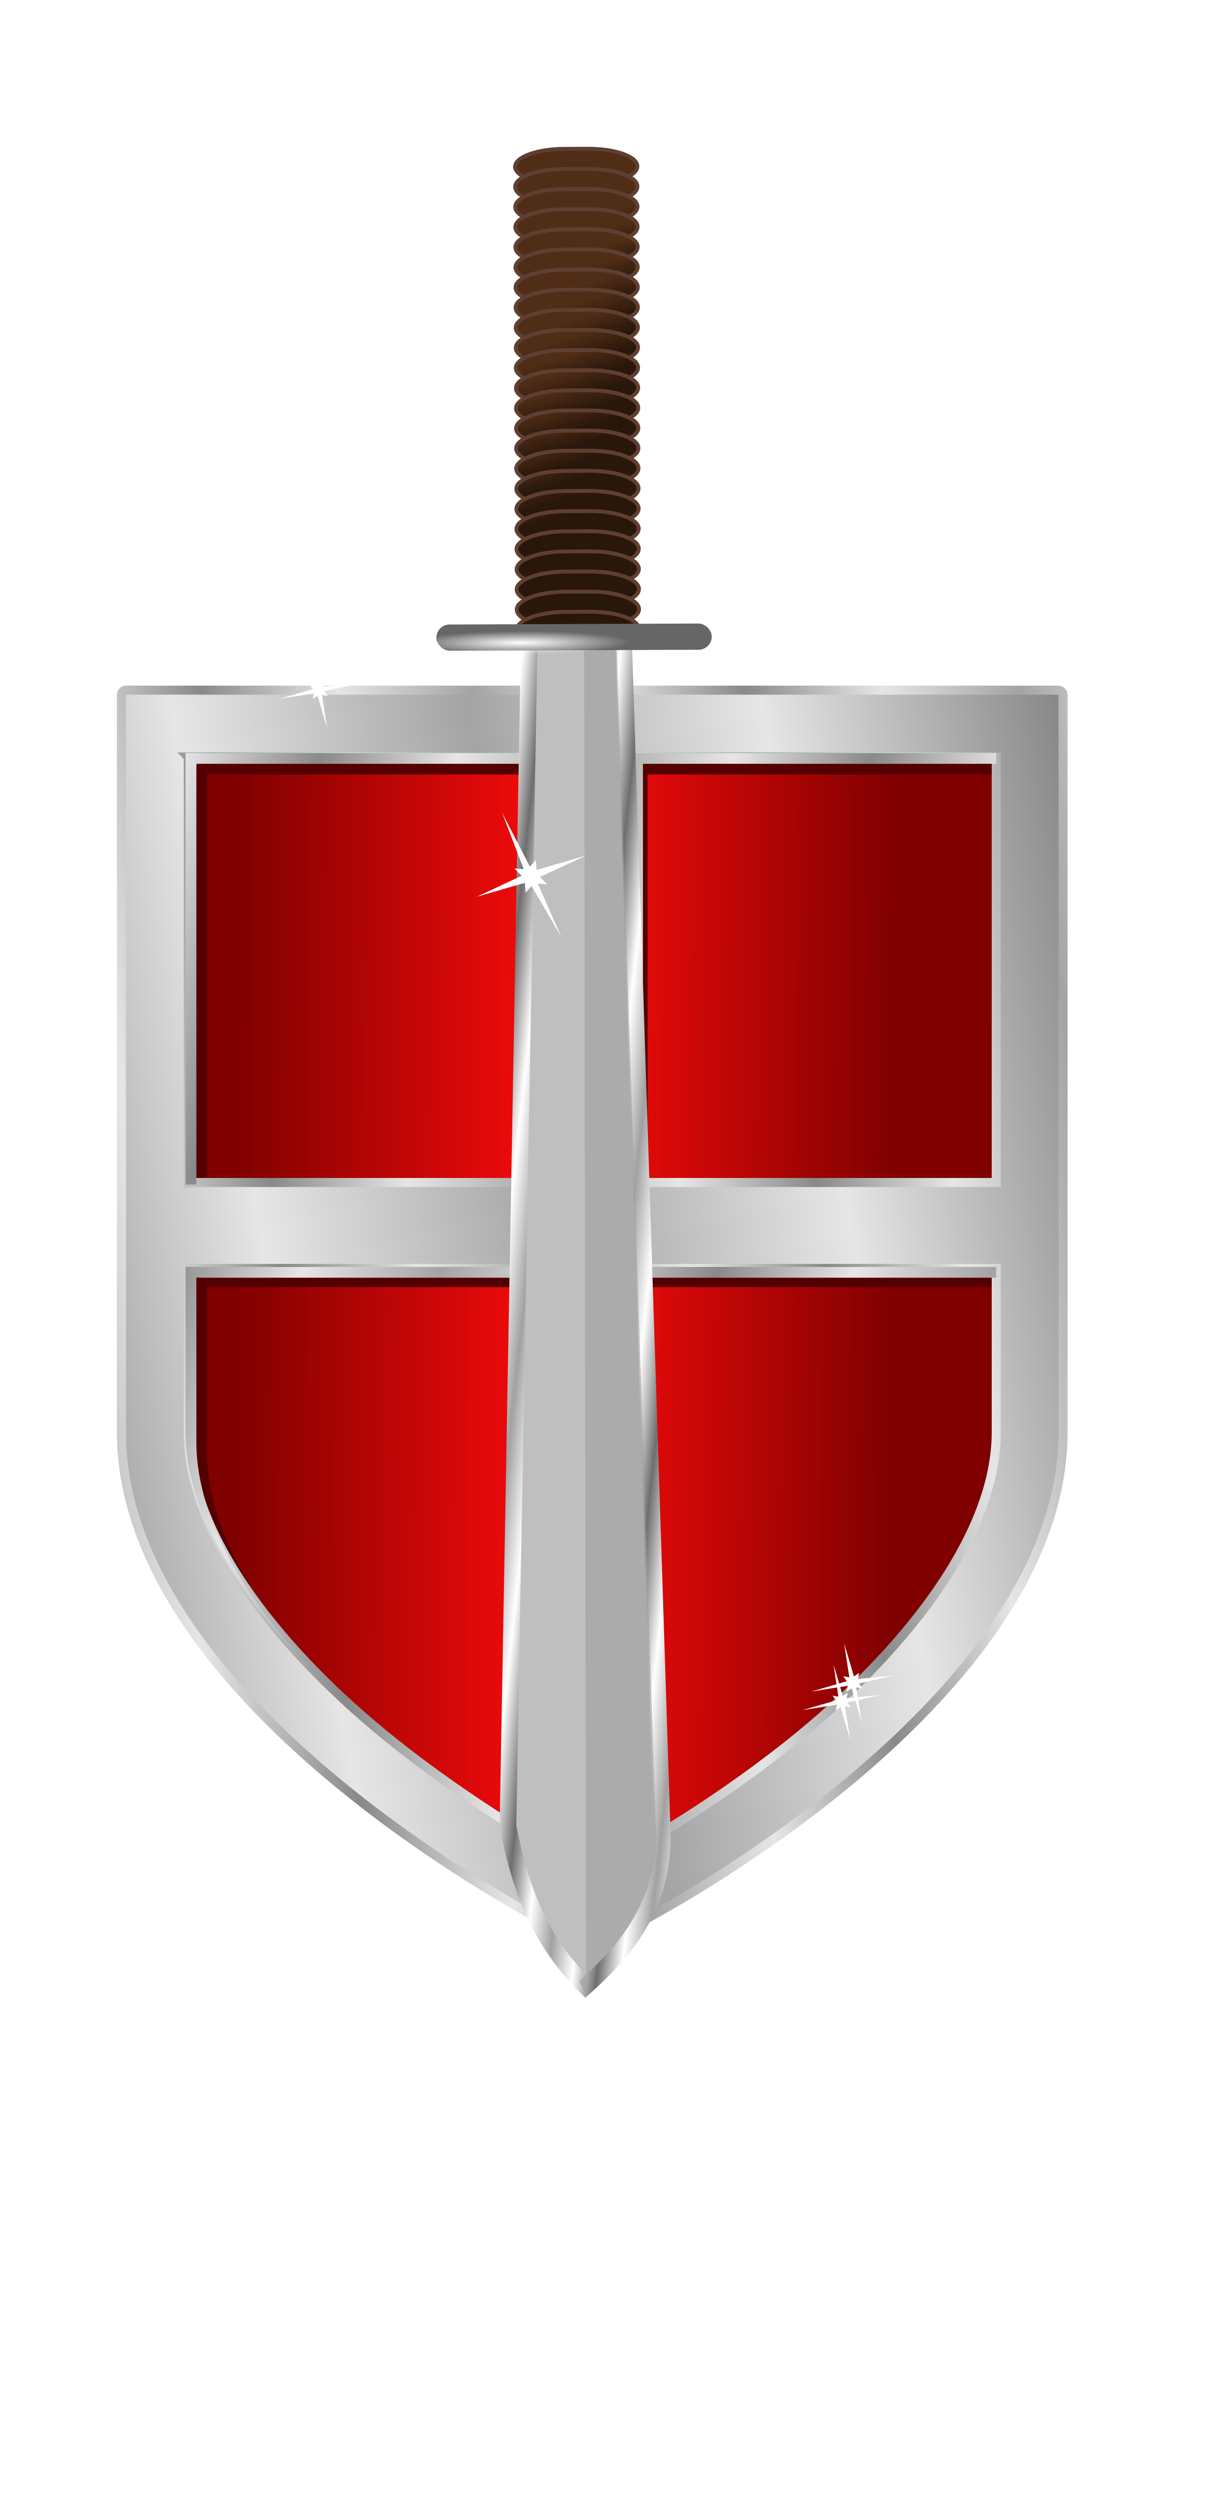
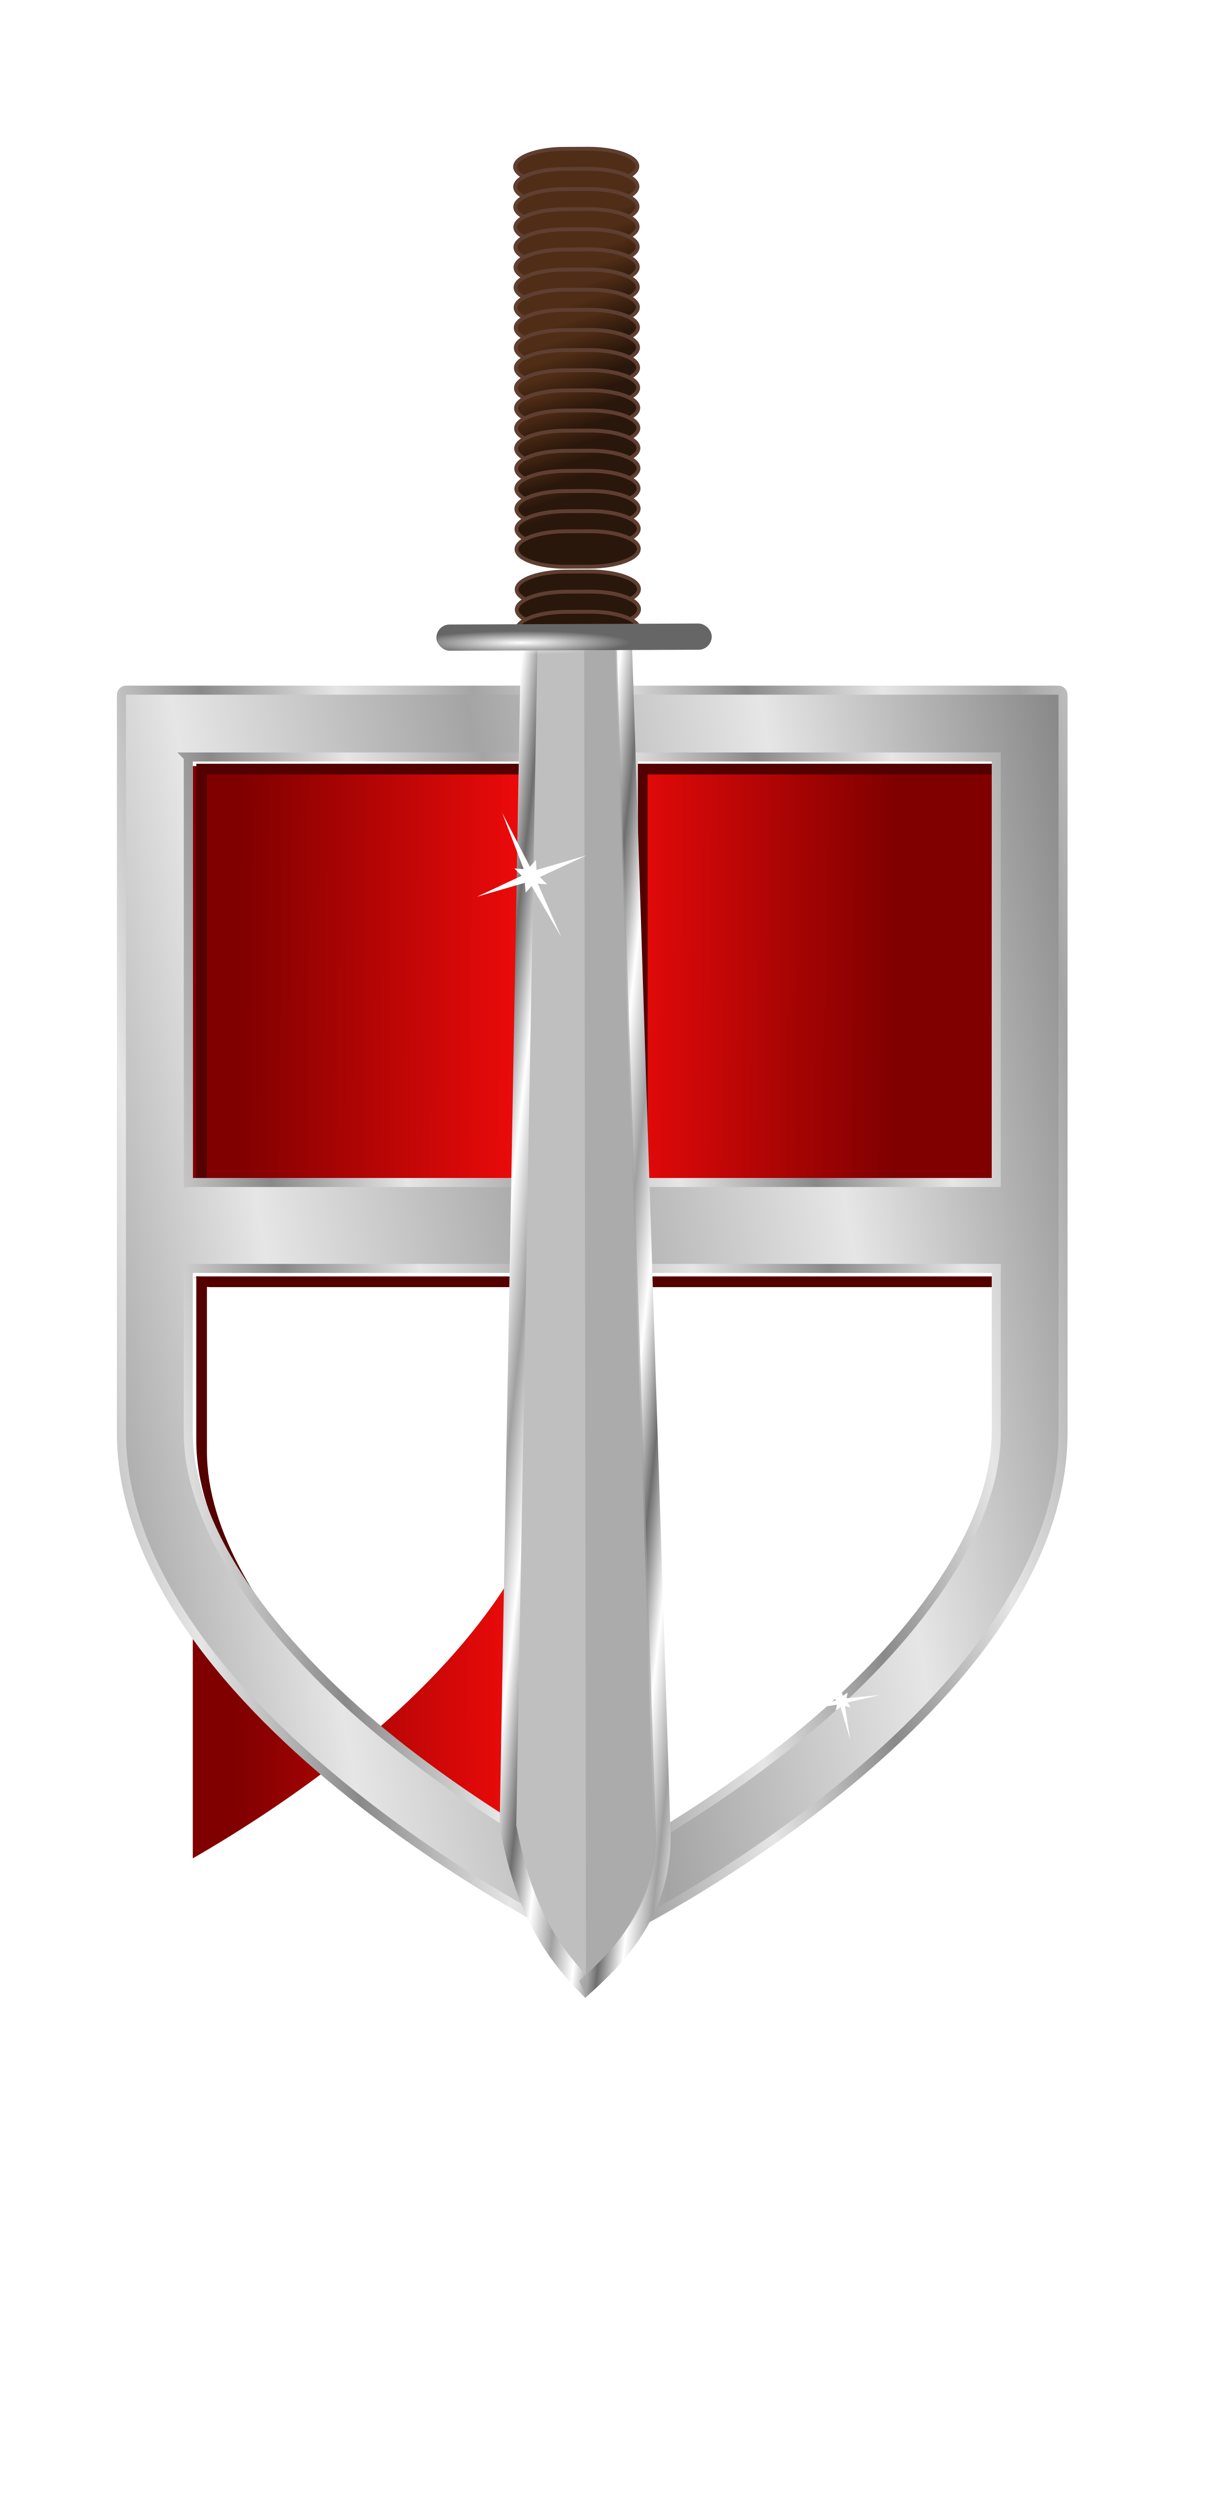
<svg xmlns="http://www.w3.org/2000/svg" xmlns:xlink="http://www.w3.org/1999/xlink" width="393.325" height="800.342">
  <title>sword vertical shield</title>
  <defs>
    <filter id="filter3321">
      <feGaussianBlur stdDeviation="3.843" id="feGaussianBlur3323" />
    </filter>
    <filter id="filter10017">
      <feGaussianBlur id="feGaussianBlur10019" stdDeviation="2.77" />
    </filter>
    <linearGradient id="linearGradient5355">
      <stop offset="0" id="stop5357" stop-color="#ffffff" />
      <stop offset="1" id="stop5359" stop-opacity="0" stop-color="#ffffff" />
    </linearGradient>
    <linearGradient id="linearGradient14971">
      <stop offset="0" id="stop14973" stop-color="#502d16" />
      <stop offset="1" id="stop14975" stop-color="#2a170b" />
    </linearGradient>
    <linearGradient id="linearGradient13025">
      <stop offset="0" id="stop13029" stop-color="#ffffff" />
      <stop offset="0.689" id="stop4382" stop-color="#bfbfbf" />
      <stop offset="1" id="stop13031" stop-color="#525252" />
    </linearGradient>
    <linearGradient id="linearGradient6110">
      <stop offset="0" id="stop6112" stop-color="#6e6e6e" />
      <stop offset="0.5" id="stop6118" stop-color="#ffffff" />
      <stop offset="1" id="stop6114" stop-color="#a1a1a1" />
    </linearGradient>
    <linearGradient x1="0.016" y1="0.362" x2="0.308" y2="0.484" id="linearGradient4157" xlink:href="#linearGradient5088" spreadMethod="reflect" />
    <linearGradient x1="0.106" y1="0.097" x2="0.384" y2="0.045" id="linearGradient4162" xlink:href="#linearGradient5088" spreadMethod="reflect" />
    <linearGradient id="linearGradient5088">
      <stop offset="0" id="stop5090" stop-color="#898989" />
      <stop offset="0.5" id="stop5096" stop-color="#e6e6e6" />
      <stop offset="1" id="stop5092" stop-color="#a4a4a4" />
    </linearGradient>
    <linearGradient x1="-0.145" y1="0.499" x2="0.448" y2="0.368" id="linearGradient4160" xlink:href="#linearGradient5088" spreadMethod="reflect" />
    <linearGradient id="linearGradient5106">
      <stop offset="0" id="stop5108" stop-color="#800000" />
      <stop offset="0.5" id="stop6083" stop-color="#ff0c0c" />
      <stop offset="1" id="stop5110" stop-color="#800000" />
    </linearGradient>
    <linearGradient x1="0.056" y1="0.196" x2="0.869" y2="0.203" id="linearGradient4166" xlink:href="#linearGradient5106" />
    <linearGradient x1="0.518" y1="0.385" x2="0.683" y2="0.539" id="svg_2" xlink:href="#linearGradient6110" spreadMethod="reflect" />
    <radialGradient cx="142.224" cy="348.251" r="7.704" fx="142.224" fy="348.251" id="svg_3" xlink:href="#linearGradient13025" gradientUnits="userSpaceOnUse" gradientTransform="matrix(1.752,0.359,0.897,-4.369,-923.559,1352.924)" />
    <linearGradient x1="-0.475" y1="2.114" x2="-0.083" y2="2.494" id="svg_4" xlink:href="#linearGradient14971" />
    <linearGradient x1="-0.365" y1="1.895" x2="0.026" y2="2.275" id="svg_5" xlink:href="#linearGradient14971" />
    <linearGradient x1="-0.256" y1="1.676" x2="0.136" y2="2.057" id="svg_6" xlink:href="#linearGradient14971" />
    <linearGradient x1="-0.147" y1="1.458" x2="0.245" y2="1.838" id="svg_7" xlink:href="#linearGradient14971" />
    <linearGradient x1="-0.038" y1="1.239" x2="0.354" y2="1.619" id="svg_8" xlink:href="#linearGradient14971" />
    <linearGradient x1="0.072" y1="1.021" x2="0.463" y2="1.401" id="svg_9" xlink:href="#linearGradient14971" />
    <linearGradient x1="0.181" y1="0.802" x2="0.573" y2="1.182" id="svg_10" xlink:href="#linearGradient14971" />
    <linearGradient x1="0.29" y1="0.583" x2="0.682" y2="0.963" id="svg_11" xlink:href="#linearGradient14971" />
    <linearGradient x1="0.399" y1="0.365" x2="0.791" y2="0.745" id="svg_12" xlink:href="#linearGradient14971" />
    <linearGradient x1="0.509" y1="0.146" x2="0.901" y2="0.526" id="svg_13" xlink:href="#linearGradient14971" />
    <linearGradient x1="0.618" y1="-0.072" x2="1.01" y2="0.308" id="svg_14" xlink:href="#linearGradient14971" />
    <linearGradient x1="0.727" y1="-0.291" x2="1.119" y2="0.089" id="svg_15" xlink:href="#linearGradient14971" />
    <linearGradient x1="0.837" y1="-0.51" x2="1.228" y2="-0.129" id="svg_16" xlink:href="#linearGradient14971" />
    <linearGradient x1="0.946" y1="-0.728" x2="1.338" y2="-0.348" id="svg_17" xlink:href="#linearGradient14971" />
    <linearGradient x1="1.055" y1="-0.947" x2="1.447" y2="-0.567" id="svg_18" xlink:href="#linearGradient14971" />
    <linearGradient x1="1.164" y1="-1.165" x2="1.556" y2="-0.785" id="svg_19" xlink:href="#linearGradient14971" />
    <linearGradient x1="1.274" y1="-1.384" x2="1.665" y2="-1.004" id="svg_20" xlink:href="#linearGradient14971" />
    <linearGradient x1="1.383" y1="-1.603" x2="1.775" y2="-1.222" id="svg_21" xlink:href="#linearGradient14971" />
    <linearGradient x1="1.492" y1="-1.821" x2="1.884" y2="-1.441" id="svg_22" xlink:href="#linearGradient14971" />
    <linearGradient x1="1.602" y1="-2.039" x2="1.993" y2="-1.659" id="svg_23" xlink:href="#linearGradient14971" />
    <linearGradient x1="1.711" y1="-2.258" x2="2.103" y2="-1.878" id="svg_24" xlink:href="#linearGradient14971" />
    <linearGradient x1="1.82" y1="-2.476" x2="2.212" y2="-2.096" id="svg_25" xlink:href="#linearGradient14971" />
    <linearGradient x1="1.929" y1="-2.695" x2="2.321" y2="-2.315" id="svg_26" xlink:href="#linearGradient14971" />
    <linearGradient x1="2.039" y1="-2.914" x2="2.431" y2="-2.534" id="svg_27" xlink:href="#linearGradient14971" />
    <linearGradient x1="2.278" y1="0.741" x2="1.675" y2="0.582" id="svg_28" xlink:href="#linearGradient6110" />
    <radialGradient cx="243.793" cy="348.819" r="1.043" fx="243.793" fy="348.819" id="svg_29" xlink:href="#linearGradient5355" gradientUnits="userSpaceOnUse" gradientTransform="matrix(0.014,3.594,33.957,-0.129,-11691.13,-638.813)" />
  </defs>
  <g>
    <title>Layer 1</title>
    <g id="layer1">
      <g id="g2711" display="inline" />
      <g transform="matrix(0.627, 0, 0, 0.627, -8.349, -1.313)" id="g4170">
-         <path d="m111.799,393.242l0,217.375c0.748,-0.084 1.51,-0.125 2.281,-0.125l184.25,0l0,-217.25l-186.531,0zm227.375,0l0,217.25l185.375,0l0,-217.25l-185.375,0zm-227.375,261l0,34.312l0,28.75l0,20.656c0,54.151 49.214,113.965 105.187,158.532c27.987,22.283 56.622,40.621 78.282,53.187c1.077,0.625 2.036,1.165 3.062,1.75l0,-297.062l-184.25,0c-0.771,0 -1.533,-0.042 -2.281,-0.125l0,0zm227.375,0.125l0,296.687c0.648,-0.371 1.241,-0.709 1.906,-1.094c21.618,-12.505 50.228,-30.832 78.219,-53.156c55.981,-44.649 105.25,-104.699 105.25,-158.844l0,-20.656l0,-28.75l0,-34.187l-185.375,0z" id="path2167" stroke-dashoffset="0" stroke-miterlimit="4" marker-end="none" marker-mid="none" marker-start="none" stroke-width="4.623px" fill-rule="evenodd" fill="url(#linearGradient4166)" />
+         <path d="m111.799,393.242l0,217.375c0.748,-0.084 1.51,-0.125 2.281,-0.125l184.25,0l0,-217.25l-186.531,0zm227.375,0l0,217.25l185.375,0l0,-217.25l-185.375,0zm-227.375,261l0,34.312l0,28.75l0,20.656c0,54.151 49.214,113.965 105.187,158.532c27.987,22.283 56.622,40.621 78.282,53.187c1.077,0.625 2.036,1.165 3.062,1.75l0,-297.062l-184.25,0c-0.771,0 -1.533,-0.042 -2.281,-0.125l0,0zl0,296.687c0.648,-0.371 1.241,-0.709 1.906,-1.094c21.618,-12.505 50.228,-30.832 78.219,-53.156c55.981,-44.649 105.25,-104.699 105.25,-158.844l0,-20.656l0,-28.75l0,-34.187l-185.375,0z" id="path2167" stroke-dashoffset="0" stroke-miterlimit="4" marker-end="none" marker-mid="none" marker-start="none" stroke-width="4.623px" fill-rule="evenodd" fill="url(#linearGradient4166)" />
        <path d="m113.584,392.041l0,213.904c0.74,-0.084 1.495,-0.125 2.259,-0.125l3.187,0l0,-208.296l177.229,0l0,-5.482l-182.674,0zm225.111,0l0,217.784l5.445,0l0,-212.301l178.084,0l0,-5.482l-183.53,0zm-225.111,261.641l0,34.397l0,28.821l0,20.707c0,42.672 30.122,88.84 69.922,128.346c-37.082,-38.256 -64.477,-82.15 -64.477,-122.863l0,-20.707l0,-28.821l0,-34.397c0.74,0.084 1.495,0.125 2.259,0.125l176.97,0l0,-5.482l-182.416,0c-0.763,0 -1.518,-0.041 -2.259,-0.125zm225.111,0.125l0,297.416c0.642,-0.372 1.229,-0.711 1.887,-1.096c1.141,-0.668 2.379,-1.429 3.558,-2.13l0,-288.707l178.084,0l0,-5.482l-183.53,0z" id="path10994" filter="url(#filter10017)" stroke-dashoffset="0" stroke-miterlimit="4" marker-end="none" marker-mid="none" marker-start="none" stroke-width="4.623px" fill-rule="evenodd" fill="#550000" />
        <path d="m77.678,354.477c-1.297,0 -2.344,1.15 -2.344,2.563l0,326.875l0,28.75l0,20.656c0,145.099 234.729,261.528 240.5,261.906c5.76,0.378 240.532,-116.807 240.532,-261.906l0,-20.656l0,-28.75l0,-326.875c0,-1.413 -1.078,-2.563 -2.375,-2.563l-476.313,0zm31.813,34.125l186.531,0l0,217.25l-184.25,0c-0.771,0 -1.534,0.041 -2.281,0.125l0,-217.375zm227.375,0l185.375,0l0,217.25l-185.375,0l0,-217.25zm-227.375,261c0.747,0.084 1.51,0.125 2.281,0.125l184.25,0l0,297.063c-1.026,-0.585 -1.985,-1.125 -3.063,-1.75c-21.659,-12.566 -50.294,-30.904 -78.281,-53.188c-55.973,-44.567 -105.187,-104.38 -105.187,-158.531l0,-20.656l0,-28.75l0,-34.313l0,0zm227.375,0.125l185.375,0l0,34.188l0,28.75l0,20.656c0,54.145 -49.27,114.195 -105.25,158.844c-27.991,22.324 -56.601,40.651 -78.219,53.156c-0.665,0.385 -1.258,0.722 -1.906,1.094l0,-296.688z" id="path10990" stroke-dashoffset="0" stroke-miterlimit="4" marker-end="none" marker-mid="none" marker-start="none" stroke-width="4.623px" stroke="url(#linearGradient4162)" fill-rule="evenodd" fill="url(#linearGradient4160)" />
-         <path d="m108.105,386.562l0,220.443c0.75,-0.084 1.515,-0.126 2.289,-0.126l3.229,0l0,-214.821l183.632,0l0,-5.496l-189.15,0l0,0zm228.129,0l0,218.317l5.519,0l0,-212.821l180.472,0l0,-5.496l-185.991,0zm-228.129,262.282l0,34.481l0,28.891l0,20.758c0,42.777 30.525,89.057 70.859,128.66c-37.579,-38.35 -65.341,-82.352 -65.341,-123.164l0,-20.758l0,-28.891l0,-34.481c0.75,0.084 1.515,0.125 2.289,0.125l179.343,0l0,-5.495l-184.861,0c-0.774,0 -1.539,-0.042 -2.289,-0.126l0,0zm228.129,0.126l0,298.144c0.651,-0.373 1.245,-0.712 1.913,-1.099c1.156,-0.67 2.411,-1.433 3.606,-2.135l0,-289.415l180.472,0l0,-5.495l-185.991,0z" id="path10996" stroke-dashoffset="0" stroke-miterlimit="4" marker-end="none" marker-mid="none" marker-start="none" stroke-width="4.623px" fill-rule="evenodd" fill="url(#linearGradient4157)" />
-         <path d="m180.745,357.473l-2.968,-0.576l2.659,17.058l-4.883,-16.603l-2.487,1.692l0.586,-2.914l-17.533,2.768l17.07,-4.952l-1.723,-2.442l2.968,0.576l-2.499,-16.43l4.723,15.975l2.487,-1.692l-0.586,2.914l17.214,-1.669l-16.75,3.852l1.723,2.442z" id="path5586" filter="url(#filter3321)" stroke-dashoffset="0" stroke-miterlimit="4" marker-end="none" marker-mid="none" marker-start="none" stroke-width="8.3" fill-rule="nonzero" fill="#ffffff" />
        <path d="m447.929,873.817l-2.968,-0.576l2.659,17.058l-4.883,-16.603l-2.487,1.692l0.586,-2.914l-17.534,2.768l17.07,-4.952l-1.723,-2.442l2.968,0.576l-2.499,-16.43l4.723,15.975l2.487,-1.692l-0.586,2.914l17.214,-1.669l-16.75,3.852l1.723,2.442z" id="path17038" filter="url(#filter3321)" stroke-dashoffset="0" stroke-miterlimit="4" marker-end="none" marker-mid="none" marker-start="none" stroke-width="8.3" fill-rule="nonzero" fill="#ffffff" />
        <path d="m311.477,563.318l-2.968,-0.576l2.659,17.058l-4.883,-16.603l-2.487,1.692l0.586,-2.914l-17.533,2.768l17.07,-4.952l-1.723,-2.442l2.968,0.576l-2.499,-16.43l4.723,15.975l2.487,-1.692l-0.587,2.914l17.214,-1.669l-16.75,3.852l1.723,2.442z" id="path17040" filter="url(#filter3321)" stroke-dashoffset="0" stroke-miterlimit="4" marker-end="none" marker-mid="none" marker-start="none" stroke-width="8.3" fill-rule="nonzero" fill="#ffffff" />
      </g>
      <g transform="matrix(1, 0, 0, 1, 9.564, 13.383)" id="g4067">
        <path d="m89.317,184.46l-1.97,-0.382l1.765,11.323l-3.241,-11.021l-1.651,1.123l0.389,-1.934l-11.638,1.837l11.331,-3.287l-1.144,-1.621l1.97,0.382l-1.659,-10.906l3.135,10.604l1.651,-1.123l-0.389,1.934l11.426,-1.107l-11.118,2.557l1.144,1.621l0,0z" id="path4069" filter="url(#filter3321)" stroke-dashoffset="0" stroke-miterlimit="4" marker-end="none" marker-mid="none" marker-start="none" stroke-width="8.3" fill-rule="nonzero" fill="#ffffff" />
-         <path d="m266.664,527.189l-1.97,-0.382l1.765,11.323l-3.241,-11.021l-1.651,1.123l0.389,-1.934l-11.638,1.837l11.331,-3.287l-1.143,-1.621l1.97,0.382l-1.659,-10.906l3.135,10.604l1.651,-1.123l-0.389,1.934l11.426,-1.107l-11.118,2.557l1.144,1.621z" id="path4071" filter="url(#filter3321)" stroke-dashoffset="0" stroke-miterlimit="4" marker-end="none" marker-mid="none" marker-start="none" stroke-width="8.3" fill-rule="nonzero" fill="#ffffff" />
        <g id="g4107" display="inline" />
        <g id="g4164">
          <path d="m160.066,185.374l-6.932,385.807c4.635,24.135 12.008,38.259 24.865,51.343c12.53,-11.269 25.925,-26.385 24.473,-51.53l-12.485,-384.684l-29.921,-0.936l0,0z" id="path4166" stroke-dashoffset="0" stroke-miterlimit="4" marker-end="none" marker-mid="none" marker-start="none" stroke-width="5.317" stroke="url(#svg_2)" fill-rule="nonzero" fill="#bfbfbf" />
          <path d="m175.094,40.95" id="path4168" stroke-dashoffset="0" stroke-miterlimit="4" marker-end="none" marker-mid="none" marker-start="none" stroke-width="3.3" fill-rule="nonzero" fill="url(#svg_3)" />
          <path d="m155.411,40.002c0.012,3.145 7.069,5.65 15.822,5.617l7.571,-0.029c8.754,-0.033 15.791,-2.592 15.779,-5.737c-0.012,-3.145 -7.069,-5.65 -15.822,-5.617l-7.571,0.029c-8.754,0.033 -15.791,2.592 -15.779,5.737z" id="path4170" stroke-dashoffset="0" stroke-miterlimit="4" marker-end="none" marker-mid="none" marker-start="none" stroke-width="1.233" stroke="#5f3f31" fill-rule="nonzero" fill="url(#svg_4)" />
          <path d="m155.435,46.446c0.012,3.145 7.069,5.651 15.822,5.617l7.571,-0.029c8.754,-0.033 15.791,-2.592 15.779,-5.737c-0.012,-3.145 -7.069,-5.651 -15.822,-5.617l-7.571,0.029c-8.754,0.033 -15.791,2.592 -15.779,5.737z" id="path4172" stroke-dashoffset="0" stroke-miterlimit="4" marker-end="none" marker-mid="none" marker-start="none" stroke-width="1.233" stroke="#5f3f31" fill-rule="nonzero" fill="url(#svg_5)" />
          <path d="m155.46,52.891c0.011,3.145 7.068,5.651 15.822,5.617l7.571,-0.029c8.753,-0.033 15.791,-2.592 15.779,-5.737c-0.012,-3.145 -7.069,-5.65 -15.822,-5.617l-7.571,0.029c-8.754,0.033 -15.791,2.592 -15.779,5.737l0,0z" id="path4174" stroke-dashoffset="0" stroke-miterlimit="4" marker-end="none" marker-mid="none" marker-start="none" stroke-width="1.233" stroke="#5f3f31" fill-rule="nonzero" fill="url(#svg_6)" />
          <path d="m155.484,59.335c0.012,3.145 7.069,5.65 15.822,5.617l7.571,-0.029c8.754,-0.033 15.791,-2.592 15.779,-5.737c-0.012,-3.145 -7.069,-5.651 -15.822,-5.617l-7.571,0.029c-8.754,0.033 -15.791,2.592 -15.779,5.737z" id="path4176" stroke-dashoffset="0" stroke-miterlimit="4" marker-end="none" marker-mid="none" marker-start="none" stroke-width="1.233" stroke="#5f3f31" fill-rule="nonzero" fill="url(#svg_7)" />
          <path d="m155.509,65.78c0.012,3.145 7.069,5.65 15.822,5.617l7.571,-0.029c8.754,-0.033 15.791,-2.592 15.779,-5.737c-0.012,-3.145 -7.069,-5.65 -15.822,-5.617l-7.571,0.029c-8.754,0.033 -15.791,2.592 -15.779,5.737z" id="path4178" stroke-dashoffset="0" stroke-miterlimit="4" marker-end="none" marker-mid="none" marker-start="none" stroke-width="1.233" stroke="#5f3f31" fill-rule="nonzero" fill="url(#svg_8)" />
          <path d="m155.533,72.224c0.012,3.145 7.069,5.65 15.822,5.617l7.571,-0.029c8.754,-0.033 15.791,-2.592 15.779,-5.737c-0.012,-3.145 -7.069,-5.65 -15.822,-5.617l-7.571,0.029c-8.754,0.033 -15.791,2.592 -15.779,5.737z" id="path4180" stroke-dashoffset="0" stroke-miterlimit="4" marker-end="none" marker-mid="none" marker-start="none" stroke-width="1.233" stroke="#5f3f31" fill-rule="nonzero" fill="url(#svg_9)" />
          <path d="m155.558,78.669c0.012,3.145 7.069,5.65 15.822,5.617l7.571,-0.029c8.754,-0.033 15.791,-2.592 15.779,-5.737c-0.012,-3.145 -7.069,-5.65 -15.822,-5.617l-7.571,0.029c-8.754,0.033 -15.791,2.592 -15.779,5.737z" id="path4182" stroke-dashoffset="0" stroke-miterlimit="4" marker-end="none" marker-mid="none" marker-start="none" stroke-width="1.233" stroke="#5f3f31" fill-rule="nonzero" fill="url(#svg_10)" />
          <path d="m155.582,85.113c0.012,3.145 7.069,5.65 15.822,5.617l7.571,-0.029c8.754,-0.033 15.791,-2.592 15.779,-5.737c-0.012,-3.145 -7.068,-5.65 -15.822,-5.617l-7.571,0.029c-8.754,0.033 -15.791,2.592 -15.779,5.737l0,0z" id="path4184" stroke-dashoffset="0" stroke-miterlimit="4" marker-end="none" marker-mid="none" marker-start="none" stroke-width="1.233" stroke="#5f3f31" fill-rule="nonzero" fill="url(#svg_11)" />
          <path d="m155.607,91.557c0.012,3.145 7.069,5.65 15.822,5.617l7.571,-0.029c8.754,-0.033 15.791,-2.592 15.779,-5.737c-0.012,-3.145 -7.069,-5.65 -15.822,-5.617l-7.571,0.029c-8.754,0.033 -15.791,2.592 -15.779,5.737z" id="path4186" stroke-dashoffset="0" stroke-miterlimit="4" marker-end="none" marker-mid="none" marker-start="none" stroke-width="1.233" stroke="#5f3f31" fill-rule="nonzero" fill="url(#svg_12)" />
          <path d="m155.631,98.002c0.012,3.145 7.069,5.65 15.822,5.617l7.571,-0.029c8.754,-0.033 15.791,-2.592 15.779,-5.737c-0.012,-3.145 -7.069,-5.65 -15.822,-5.617l-7.571,0.029c-8.754,0.033 -15.791,2.592 -15.779,5.737z" id="path4188" stroke-dashoffset="0" stroke-miterlimit="4" marker-end="none" marker-mid="none" marker-start="none" stroke-width="1.233" stroke="#5f3f31" fill-rule="nonzero" fill="url(#svg_13)" />
          <path d="m155.656,104.446c0.012,3.145 7.069,5.65 15.822,5.617l7.571,-0.029c8.754,-0.033 15.791,-2.592 15.779,-5.737c-0.012,-3.145 -7.069,-5.65 -15.822,-5.617l-7.571,0.029c-8.754,0.033 -15.791,2.592 -15.779,5.737z" id="path4190" stroke-dashoffset="0" stroke-miterlimit="4" marker-end="none" marker-mid="none" marker-start="none" stroke-width="1.233" stroke="#5f3f31" fill-rule="nonzero" fill="url(#svg_14)" />
          <path d="m155.68,110.891c0.012,3.145 7.069,5.65 15.822,5.617l7.571,-0.029c8.754,-0.033 15.791,-2.592 15.779,-5.737c-0.012,-3.145 -7.069,-5.651 -15.822,-5.617l-7.571,0.029c-8.754,0.033 -15.791,2.592 -15.779,5.737z" id="path4192" stroke-dashoffset="0" stroke-miterlimit="4" marker-end="none" marker-mid="none" marker-start="none" stroke-width="1.233" stroke="#5f3f31" fill-rule="nonzero" fill="url(#svg_15)" />
          <path d="m155.705,117.335c0.012,3.145 7.069,5.65 15.822,5.617l7.571,-0.029c8.754,-0.033 15.791,-2.592 15.779,-5.737c-0.012,-3.145 -7.069,-5.65 -15.822,-5.617l-7.571,0.029c-8.754,0.033 -15.791,2.592 -15.779,5.737z" id="path4194" stroke-dashoffset="0" stroke-miterlimit="4" marker-end="none" marker-mid="none" marker-start="none" stroke-width="1.233" stroke="#5f3f31" fill-rule="nonzero" fill="url(#svg_16)" />
          <path d="m155.729,123.779c0.012,3.145 7.069,5.651 15.822,5.617l7.571,-0.029c8.754,-0.033 15.791,-2.592 15.779,-5.737c-0.012,-3.145 -7.069,-5.651 -15.822,-5.617l-7.571,0.029c-8.754,0.033 -15.791,2.592 -15.779,5.737z" id="path4196" stroke-dashoffset="0" stroke-miterlimit="4" marker-end="none" marker-mid="none" marker-start="none" stroke-width="1.233" stroke="#5f3f31" fill-rule="nonzero" fill="url(#svg_17)" />
          <path d="m155.754,130.224c0.012,3.145 7.069,5.65 15.822,5.617l7.571,-0.029c8.754,-0.033 15.791,-2.592 15.779,-5.737c-0.012,-3.145 -7.069,-5.651 -15.822,-5.617l-7.571,0.029c-8.754,0.033 -15.791,2.592 -15.779,5.737z" id="path4198" stroke-dashoffset="0" stroke-miterlimit="4" marker-end="none" marker-mid="none" marker-start="none" stroke-width="1.233" stroke="#5f3f31" fill-rule="nonzero" fill="url(#svg_18)" />
          <path d="m155.778,136.668c0.012,3.145 7.069,5.651 15.822,5.617l7.571,-0.029c8.754,-0.033 15.791,-2.592 15.779,-5.737c-0.012,-3.145 -7.069,-5.651 -15.822,-5.617l-7.571,0.029c-8.754,0.033 -15.791,2.592 -15.779,5.737z" id="path4200" stroke-dashoffset="0" stroke-miterlimit="4" marker-end="none" marker-mid="none" marker-start="none" stroke-width="1.233" stroke="#5f3f31" fill-rule="nonzero" fill="url(#svg_19)" />
          <path d="m155.803,143.113c0.012,3.145 7.069,5.65 15.822,5.617l7.571,-0.029c8.754,-0.033 15.791,-2.592 15.779,-5.737c-0.012,-3.145 -7.069,-5.651 -15.822,-5.617l-7.571,0.029c-8.754,0.033 -15.791,2.592 -15.779,5.737z" id="path4202" stroke-dashoffset="0" stroke-miterlimit="4" marker-end="none" marker-mid="none" marker-start="none" stroke-width="1.233" stroke="#5f3f31" fill-rule="nonzero" fill="url(#svg_20)" />
          <path d="m155.827,149.557c0.012,3.145 7.069,5.65 15.822,5.617l7.571,-0.029c8.754,-0.033 15.791,-2.592 15.779,-5.737c-0.012,-3.145 -7.069,-5.651 -15.822,-5.617l-7.571,0.029c-8.754,0.033 -15.791,2.592 -15.779,5.737z" id="path4204" stroke-dashoffset="0" stroke-miterlimit="4" marker-end="none" marker-mid="none" marker-start="none" stroke-width="1.233" stroke="#5f3f31" fill-rule="nonzero" fill="url(#svg_21)" />
          <path d="m155.852,156.001c0.012,3.145 7.069,5.65 15.822,5.617l7.571,-0.029c8.754,-0.033 15.791,-2.592 15.779,-5.737c-0.012,-3.145 -7.069,-5.651 -15.822,-5.617l-7.571,0.029c-8.754,0.033 -15.791,2.592 -15.779,5.737z" id="path4206" stroke-dashoffset="0" stroke-miterlimit="4" marker-end="none" marker-mid="none" marker-start="none" stroke-width="1.233" stroke="#5f3f31" fill-rule="nonzero" fill="url(#svg_22)" />
          <path d="m155.876,162.446c0.012,3.145 7.069,5.65 15.822,5.617l7.571,-0.029c8.754,-0.033 15.791,-2.592 15.779,-5.737c-0.012,-3.145 -7.069,-5.651 -15.822,-5.617l-7.571,0.029c-8.754,0.033 -15.791,2.592 -15.779,5.737z" id="path4208" stroke-dashoffset="0" stroke-miterlimit="4" marker-end="none" marker-mid="none" marker-start="none" stroke-width="1.233" stroke="#5f3f31" fill-rule="nonzero" fill="url(#svg_23)" />
-           <path d="m155.901,168.89c0.012,3.145 7.069,5.65 15.822,5.617l7.571,-0.029c8.754,-0.033 15.791,-2.592 15.779,-5.737c-0.012,-3.145 -7.069,-5.65 -15.822,-5.617l-7.571,0.029c-8.754,0.033 -15.791,2.592 -15.779,5.737z" id="path4210" stroke-dashoffset="0" stroke-miterlimit="4" marker-end="none" marker-mid="none" marker-start="none" stroke-width="1.233" stroke="#5f3f31" fill-rule="nonzero" fill="url(#svg_24)" />
          <path d="m155.925,175.335c0.012,3.145 7.069,5.651 15.822,5.617l7.571,-0.029c8.754,-0.033 15.791,-2.592 15.779,-5.737c-0.012,-3.145 -7.069,-5.65 -15.822,-5.617l-7.571,0.029c-8.754,0.033 -15.791,2.592 -15.779,5.737z" id="path4212" stroke-dashoffset="0" stroke-miterlimit="4" marker-end="none" marker-mid="none" marker-start="none" stroke-width="1.233" stroke="#5f3f31" fill-rule="nonzero" fill="url(#svg_25)" />
          <path d="m155.95,181.779c0.012,3.145 7.069,5.65 15.822,5.617l7.571,-0.029c8.754,-0.033 15.791,-2.592 15.779,-5.737c-0.012,-3.145 -7.069,-5.65 -15.822,-5.617l-7.571,0.029c-8.754,0.033 -15.791,2.592 -15.779,5.737z" id="path4214" stroke-dashoffset="0" stroke-miterlimit="4" marker-end="none" marker-mid="none" marker-start="none" stroke-width="1.233" stroke="#5f3f31" fill-rule="nonzero" fill="url(#svg_26)" />
          <path d="m155.974,188.224c0.012,3.145 7.069,5.65 15.822,5.617l7.571,-0.029c8.754,-0.033 15.791,-2.592 15.779,-5.737c-0.012,-3.145 -7.069,-5.651 -15.822,-5.617l-7.571,0.029c-8.754,0.033 -15.791,2.592 -15.779,5.737z" id="path4216" stroke-dashoffset="0" stroke-miterlimit="4" marker-end="none" marker-mid="none" marker-start="none" stroke-width="1.233" stroke="#5f3f31" fill-rule="nonzero" fill="url(#svg_27)" />
          <path d="m177.549,193.916l10.427,0.403l12.455,376.057c1.451,24.581 -11.947,39.375 -24.478,50.392c-0.116,-0.116 2.305,4.812 2.19,4.697l-0.594,-431.55l0,0z" id="path4218" stroke-dashoffset="0" stroke-miterlimit="4" marker-end="none" marker-mid="none" marker-start="none" stroke-width="3.3" fill-rule="nonzero" fill="url(#svg_28)" opacity="0.664" />
          <rect width="8.398" height="88.178" ry="4.199" x="274.279" y="-114.553" transform="matrix(0.004, 1, 1, -0.004, 243.663, -88.175)" id="rect4220" stroke-dashoffset="0" stroke-miterlimit="4" stroke-width="3.3" fill-rule="nonzero" fill="#666666" />
          <path d="m158.088,196.108c23.9,-0.091 43.291,-1.844 43.283,-3.913c-0.008,-2.069 -19.411,-3.674 -43.311,-3.584c-23.125,0.088 -26.129,-5.649 -27.395,1.526c-1.037,5.879 3.435,6.055 27.288,5.971" id="path4222" stroke-dashoffset="0" stroke-miterlimit="4" marker-end="none" marker-mid="none" marker-start="none" stroke-width="0.765" fill-rule="nonzero" fill="url(#svg_29)" />
          <path d="m165.676,269.718l-2.318,-2.353l14.955,-6.921l-16.002,4.674l-0.25,-3.158l-1.899,2.118l-8.893,-17.268l6.902,18.043l-2.986,-0.216l2.318,2.353l-14.365,6.722l15.412,-4.475l0.25,3.158l1.899,-2.117l9.548,16.38l-7.556,-17.156l2.986,0.216z" id="path4228" filter="url(#filter3321)" stroke-dashoffset="0" stroke-miterlimit="4" marker-end="none" marker-mid="none" marker-start="none" stroke-width="8.3" fill-rule="nonzero" fill="#ffffff" />
          <path d="m195.717,665.124l-0.927,-1.6l11.306,-1.991l-11.439,0.608l0.6,-1.791l-1.734,0.943l-1.569,-10.732l0.098,10.916l-1.873,-0.493l0.927,1.6l-10.878,1.954l11.011,-0.571l-0.6,1.791l1.734,-0.943l2.204,10.32l-0.734,-10.503l1.872,0.493z" id="path4230" filter="url(#filter3321)" stroke-dashoffset="0" stroke-miterlimit="4" marker-end="none" marker-mid="none" marker-start="none" stroke-width="8.3" fill-rule="nonzero" fill="#ffffff" />
        </g>
      </g>
    </g>
  </g>
</svg>